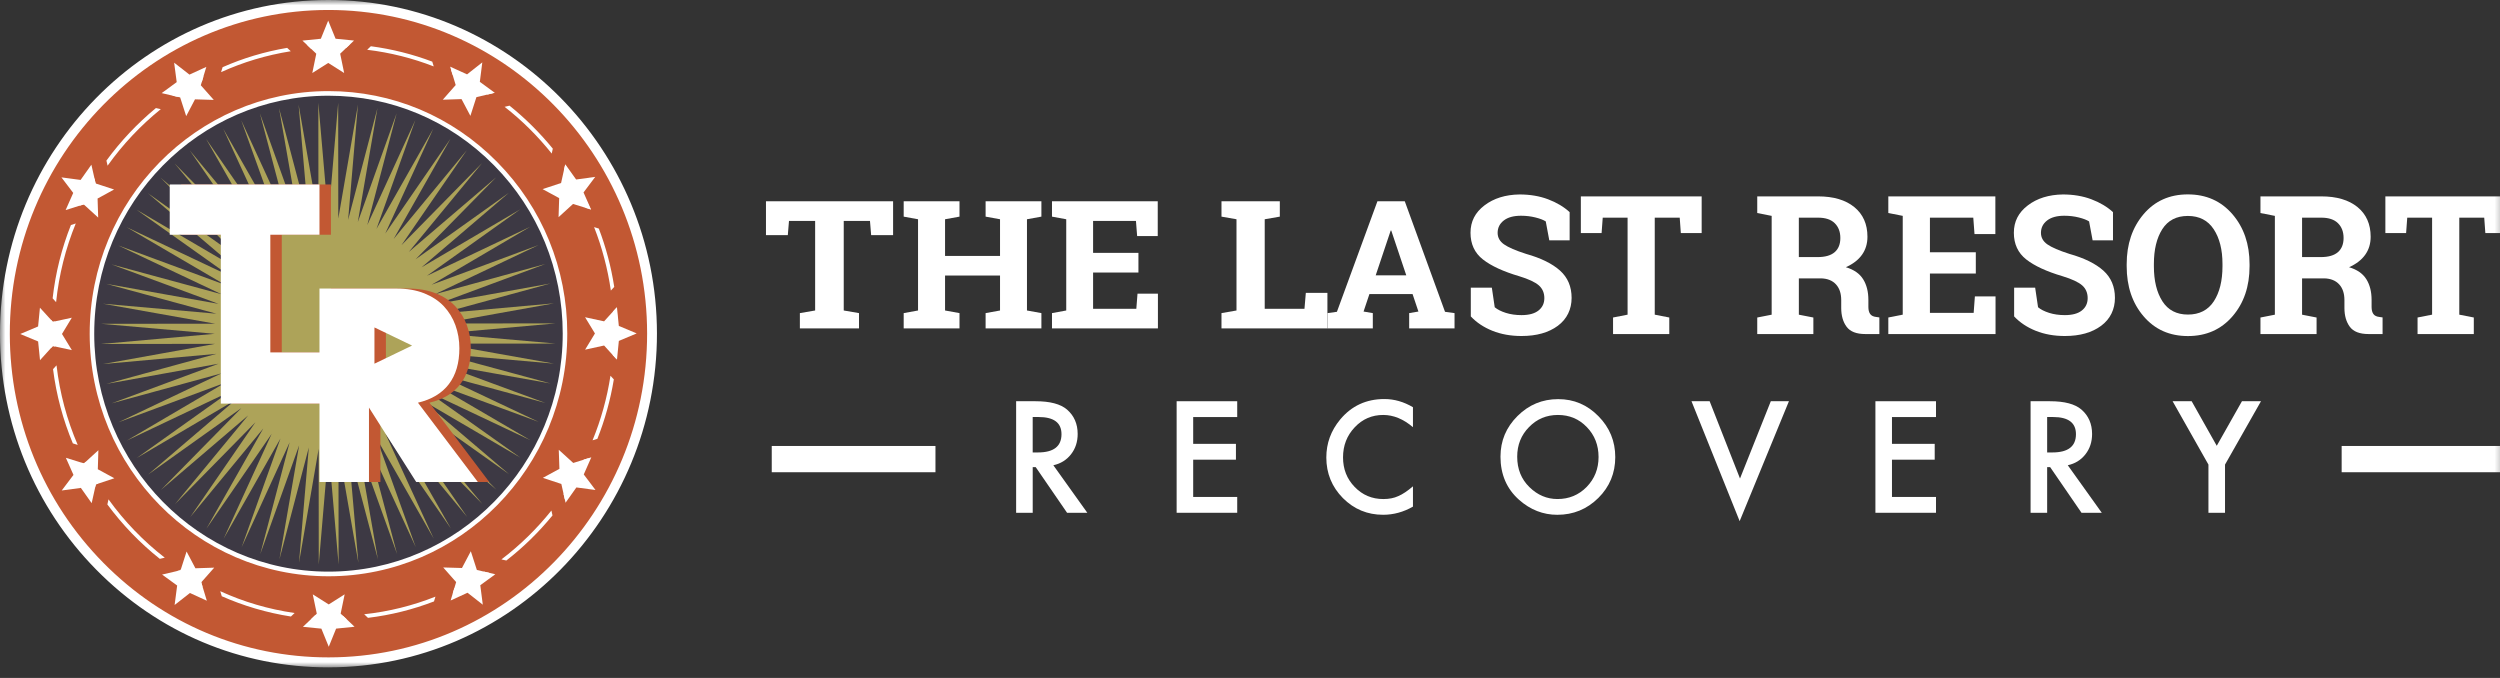
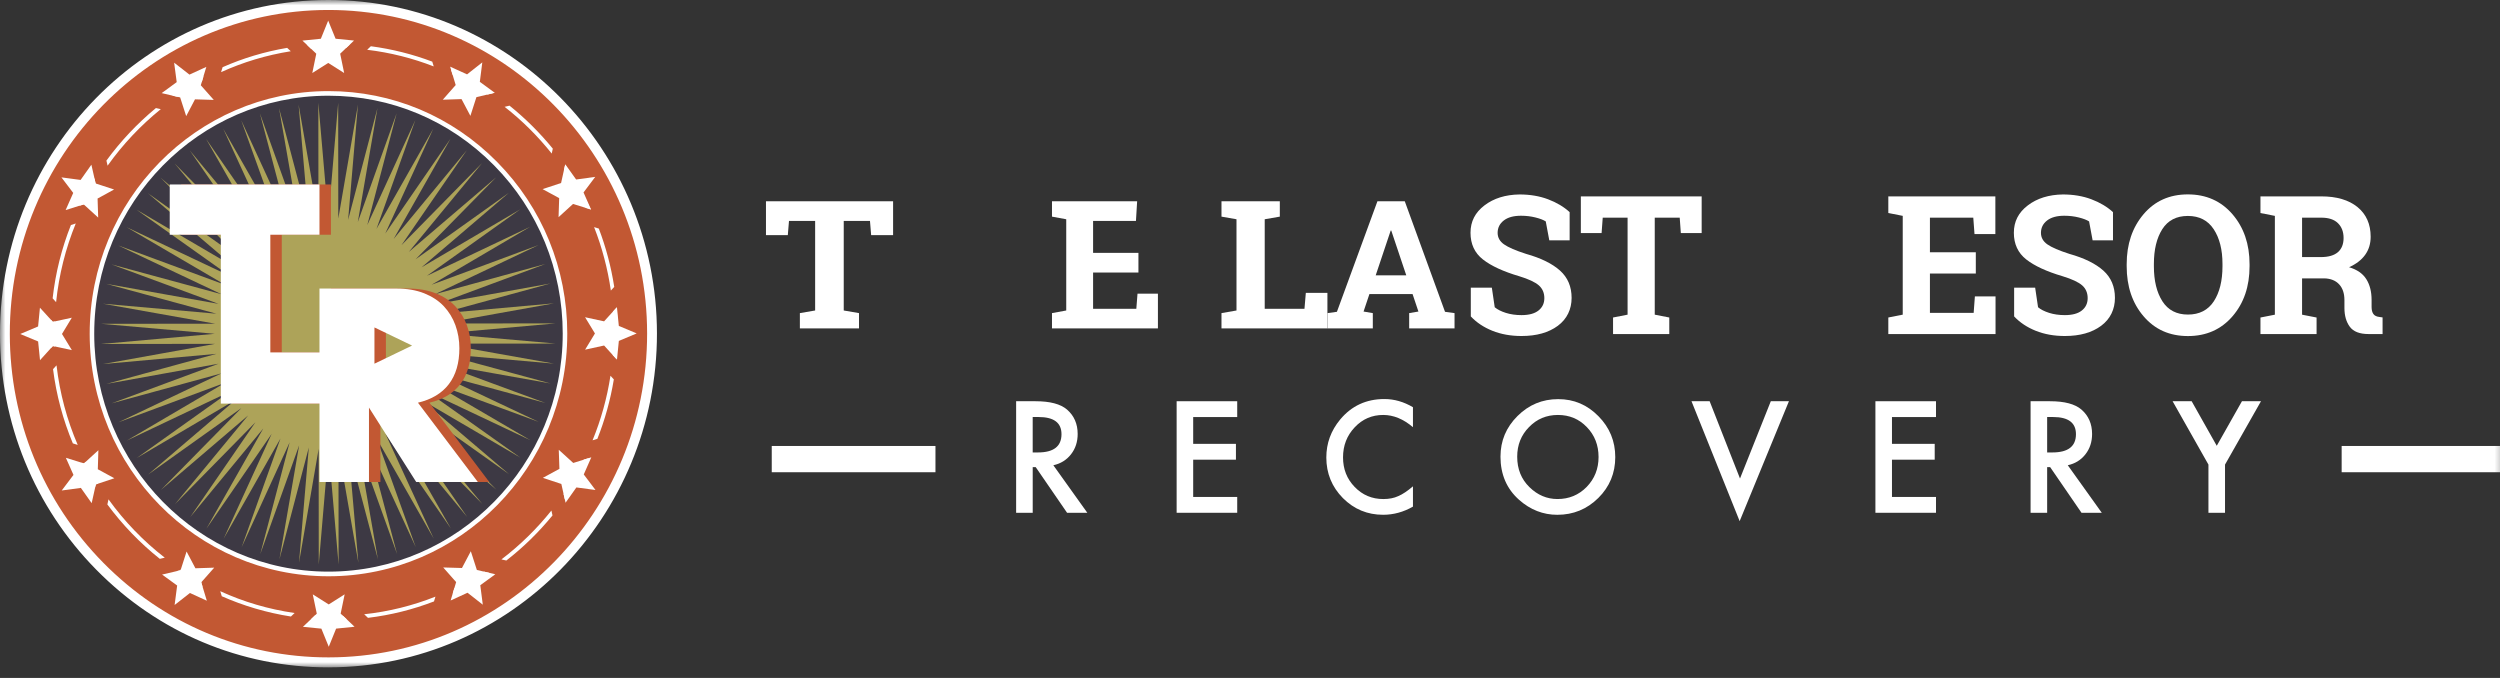
<svg xmlns="http://www.w3.org/2000/svg" width="236" height="64" viewBox="0 0 236 64" fill="none">
  <rect x="0" y="0" width="236" height="64" fill="#333333" stroke="none" />
  <g clip-path="url(#clip0_2029_164)">
    <path d="M84.308 19V22.197H82.236L82.126 20.853H79.649V29.31L81.09 29.558V31H75.508V29.558L76.949 29.31V20.853H74.481L74.37 22.197H72.308V19H84.308Z" fill="white" />
-     <path d="M85.308 20.45V19H90.577V20.45L89.213 20.698V24.16H94.403V20.698L93.041 20.45V19H94.403H96.946H98.308V20.45L96.946 20.698V29.31L98.308 29.558V31H93.041V29.558L94.403 29.31V26.013H89.213V29.31L90.577 29.558V31H85.308V29.558L86.663 29.31V20.698L85.308 20.45Z" fill="white" />
-     <path d="M107.468 25.726H103.188V29.153H107.269L107.381 27.721H109.308V31H99.308V29.558L100.653 29.31V20.698L99.308 20.45V19H100.653H109.291V22.287H107.346L107.234 20.855H103.188V23.871H107.468V25.726Z" fill="white" />
+     <path d="M107.468 25.726H103.188V29.153H107.269L107.381 27.721H109.308V31H99.308V29.558L100.653 29.31V20.698L99.308 20.45V19H100.653H109.291H107.346L107.234 20.855H103.188V23.871H107.468V25.726Z" fill="white" />
    <path d="M115.308 31V29.558L116.725 29.31V20.698L115.308 20.45V19H116.725H119.389H120.815V20.45L119.389 20.698V29.153H123.142L123.27 27.646H125.308V31H115.308Z" fill="white" />
    <path d="M125.308 29.558L126.205 29.434L130.029 19H132.611L136.41 29.434L137.308 29.558V31H133.026V29.558L133.899 29.41L133.347 27.762H129.272L128.72 29.41L129.593 29.558V31H125.312V29.558H125.308ZM129.867 25.989H132.751L131.334 21.761H131.283L129.867 25.989Z" fill="white" />
    <mask id="mask0_2029_164" style="mask-type:luminance" maskUnits="userSpaceOnUse" x="0" y="0" width="237" height="63">
      <path d="M236.585 0H0V63H236.585V0Z" fill="white" />
    </mask>
    <g mask="url(#mask0_2029_164)">
      <path d="M148.178 22.688H146.253L145.92 20.902C145.698 20.759 145.371 20.634 144.944 20.528C144.516 20.421 144.062 20.366 143.582 20.366C142.878 20.366 142.336 20.517 141.952 20.817C141.569 21.117 141.376 21.506 141.376 21.981C141.376 22.422 141.577 22.783 141.978 23.066C142.38 23.349 143.071 23.649 144.056 23.965C145.468 24.362 146.538 24.89 147.267 25.544C147.996 26.199 148.36 27.059 148.36 28.123C148.36 29.187 147.927 30.113 147.06 30.755C146.192 31.398 145.051 31.719 143.632 31.719C142.619 31.719 141.703 31.555 140.886 31.228C140.069 30.9 139.388 30.449 138.844 29.87V27.157H140.83L141.102 29.004C141.36 29.219 141.709 29.395 142.151 29.536C142.593 29.676 143.088 29.747 143.632 29.747C144.336 29.747 144.87 29.602 145.237 29.31C145.604 29.019 145.786 28.629 145.786 28.142C145.786 27.655 145.612 27.24 145.262 26.937C144.914 26.633 144.303 26.348 143.429 26.08C141.913 25.633 140.765 25.103 139.985 24.49C139.206 23.877 138.816 23.039 138.816 21.973C138.816 20.906 139.256 20.057 140.134 19.389C141.012 18.719 142.116 18.376 143.446 18.357C144.431 18.357 145.327 18.508 146.136 18.812C146.944 19.117 147.623 19.521 148.174 20.025V22.686L148.178 22.688Z" fill="white" />
      <path d="M160.637 18.538V22H158.67L158.565 20.545H156.208V29.704L157.58 29.972V31.534H152.272V29.972L153.644 29.704V20.545H151.298L151.191 22H149.232V18.538H160.637Z" fill="white" />
-       <path d="M171.63 18.538C173.082 18.538 174.221 18.876 175.049 19.551C175.874 20.227 176.287 21.16 176.287 22.349C176.287 23.005 176.113 23.573 175.769 24.054C175.424 24.537 174.917 24.926 174.248 25.224C175.005 25.45 175.547 25.827 175.878 26.354C176.209 26.882 176.375 27.533 176.375 28.314V28.974C176.375 29.259 176.431 29.483 176.542 29.638C176.653 29.795 176.838 29.889 177.095 29.919L177.412 29.964V31.534H176.086C175.248 31.534 174.659 31.304 174.32 30.847C173.98 30.389 173.811 29.798 173.811 29.07V28.329C173.811 27.699 173.645 27.203 173.314 26.844C172.983 26.484 172.516 26.295 171.913 26.278H169.812V29.706L171.182 29.974V31.536H165.884V29.974L167.245 29.706V20.379L165.884 20.11V18.54H171.63V18.538ZM169.812 24.269H171.586C172.3 24.269 172.837 24.113 173.193 23.805C173.551 23.496 173.729 23.049 173.729 22.466C173.729 21.883 173.551 21.417 173.197 21.068C172.843 20.719 172.319 20.547 171.628 20.547H169.81V24.269H169.812Z" fill="white" />
      <path d="M186.517 25.822H182.185V29.534H186.314L186.429 27.982H188.379V31.534H178.257V29.972L179.618 29.704V20.377L178.257 20.108V18.538H179.618H188.362V22.098H186.393L186.278 20.547H182.185V23.813H186.517V25.822Z" fill="white" />
      <path d="M199.468 22.688H197.543L197.21 20.902C196.988 20.759 196.661 20.634 196.234 20.528C195.806 20.421 195.352 20.366 194.872 20.366C194.168 20.366 193.626 20.517 193.242 20.817C192.859 21.117 192.666 21.506 192.666 21.981C192.666 22.422 192.867 22.783 193.267 23.066C193.668 23.349 194.361 23.649 195.345 23.965C196.757 24.362 197.828 24.89 198.557 25.544C199.286 26.199 199.65 27.059 199.65 28.123C199.65 29.187 199.217 30.113 198.349 30.755C197.482 31.398 196.341 31.719 194.922 31.719C193.908 31.719 192.993 31.555 192.176 31.228C191.359 30.9 190.678 30.449 190.134 29.87V27.157H192.119L192.392 29.004C192.649 29.219 192.999 29.395 193.441 29.536C193.883 29.676 194.378 29.747 194.922 29.747C195.626 29.747 196.16 29.602 196.527 29.31C196.894 29.019 197.076 28.629 197.076 28.142C197.076 27.655 196.902 27.24 196.554 26.937C196.204 26.633 195.595 26.348 194.721 26.08C193.205 25.633 192.057 25.103 191.277 24.49C190.498 23.877 190.108 23.039 190.108 21.973C190.108 20.906 190.548 20.057 191.426 19.389C192.304 18.719 193.41 18.376 194.738 18.357C195.723 18.357 196.619 18.508 197.428 18.812C198.236 19.117 198.915 19.521 199.466 20.025V22.686L199.468 22.688Z" fill="white" />
      <path d="M212.358 25.135C212.358 27.04 211.822 28.614 210.749 29.857C209.677 31.102 208.273 31.724 206.541 31.724C204.808 31.724 203.417 31.102 202.353 29.857C201.289 28.614 200.759 27.04 200.759 25.135V24.939C200.759 23.047 201.289 21.477 202.349 20.225C203.409 18.976 204.804 18.351 206.532 18.351C208.26 18.351 209.67 18.976 210.745 20.225C211.82 21.475 212.358 23.045 212.358 24.939V25.135ZM209.802 24.92C209.802 23.575 209.528 22.483 208.977 21.643C208.426 20.804 207.611 20.385 206.534 20.385C205.458 20.385 204.653 20.802 204.121 21.634C203.591 22.468 203.327 23.562 203.327 24.92V25.135C203.327 26.503 203.595 27.606 204.131 28.442C204.668 29.278 205.472 29.695 206.543 29.695C207.613 29.695 208.441 29.278 208.985 28.442C209.53 27.606 209.802 26.503 209.802 25.135V24.92Z" fill="white" />
      <path d="M219.133 18.538C220.585 18.538 221.724 18.876 222.552 19.551C223.377 20.227 223.79 21.16 223.79 22.349C223.79 23.005 223.618 23.573 223.272 24.054C222.927 24.537 222.42 24.926 221.751 25.224C222.508 25.45 223.05 25.827 223.381 26.354C223.712 26.882 223.878 27.533 223.878 28.314V28.974C223.878 29.259 223.934 29.483 224.045 29.638C224.156 29.795 224.341 29.889 224.598 29.919L224.915 29.964V31.534H223.589C222.751 31.534 222.162 31.304 221.823 30.847C221.483 30.389 221.314 29.798 221.314 29.07V28.329C221.314 27.699 221.148 27.203 220.817 26.844C220.486 26.484 220.019 26.295 219.416 26.278H217.315V29.706L218.685 29.974V31.536H213.387V29.974L214.748 29.706V20.379L213.387 20.11V18.54H219.133V18.538ZM217.315 24.269H219.089C219.803 24.269 220.339 24.113 220.698 23.805C221.054 23.496 221.234 23.049 221.234 22.466C221.234 21.883 221.056 21.417 220.702 21.068C220.348 20.719 219.824 20.547 219.133 20.547H217.315V24.269Z" fill="white" />
-       <path d="M236.585 18.538V22H234.616L234.511 20.545H232.157V29.704L233.527 29.972V31.534H228.218V29.972L229.59 29.704V20.545H227.244L227.137 22H225.179V18.538H236.585Z" fill="white" />
      <path d="M99.434 43.917L102.643 48.406H100.731L97.77 44.096H97.488V48.406H95.923V37.876H97.756C99.126 37.876 100.115 38.138 100.724 38.661C101.395 39.242 101.732 40.012 101.732 40.966C101.732 41.711 101.522 42.353 101.101 42.889C100.68 43.426 100.125 43.768 99.436 43.919M97.486 42.711H97.982C99.463 42.711 100.205 42.136 100.205 40.985C100.205 39.908 99.484 39.367 98.043 39.367H97.486V42.709V42.711Z" fill="white" />
      <path d="M116.793 39.37H112.637V41.9H116.672V43.394H112.637V46.912H116.793V48.406H111.074V37.876H116.793V39.37Z" fill="white" />
      <path d="M133.383 38.442V40.325C132.478 39.557 131.544 39.172 130.576 39.172C129.512 39.172 128.613 39.561 127.884 40.338C127.151 41.111 126.782 42.058 126.782 43.175C126.782 44.292 127.149 45.211 127.884 45.971C128.618 46.731 129.518 47.11 130.583 47.11C131.133 47.11 131.601 47.018 131.986 46.837C132.202 46.746 132.424 46.624 132.654 46.469C132.885 46.314 133.128 46.129 133.383 45.909V47.825C132.489 48.338 131.548 48.595 130.564 48.595C129.083 48.595 127.817 48.069 126.77 47.02C125.727 45.961 125.205 44.684 125.205 43.188C125.205 41.847 125.641 40.651 126.514 39.6C127.589 38.312 128.978 37.669 130.683 37.669C131.613 37.669 132.514 37.927 133.381 38.44" fill="white" />
      <path d="M141.647 43.094C141.647 41.613 142.181 40.338 143.251 39.274C144.318 38.21 145.597 37.678 147.091 37.678C148.585 37.678 149.835 38.214 150.891 39.287C151.951 40.359 152.481 41.649 152.481 43.153C152.481 44.658 151.949 45.952 150.883 47.007C149.812 48.067 148.522 48.597 147.009 48.597C145.671 48.597 144.47 48.127 143.404 47.186C142.231 46.145 141.645 44.781 141.645 43.094M143.224 43.113C143.224 44.277 143.61 45.235 144.378 45.984C145.143 46.735 146.027 47.109 147.03 47.109C148.118 47.109 149.035 46.728 149.783 45.965C150.531 45.192 150.904 44.251 150.904 43.141C150.904 42.03 150.535 41.076 149.796 40.317C149.062 39.553 148.153 39.172 147.07 39.172C145.987 39.172 145.08 39.553 144.339 40.317C143.595 41.072 143.224 42.004 143.224 43.113Z" fill="white" />
      <path d="M161.39 37.876L164.256 45.173L167.164 37.876H168.875L164.223 49.197L159.677 37.876H161.39Z" fill="white" />
      <path d="M182.758 39.37H178.602V41.9H182.636V43.394H178.602V46.912H182.758V48.406H177.039V37.876H182.758V39.37Z" fill="white" />
      <path d="M195.197 43.917L198.407 48.406H196.494L193.534 44.096H193.251V48.406H191.687V37.876H193.52C194.89 37.876 195.878 38.138 196.486 38.661C197.156 39.242 197.493 40.012 197.493 40.966C197.493 41.711 197.284 42.353 196.863 42.889C196.442 43.426 195.887 43.768 195.197 43.919M193.251 42.711H193.748C195.229 42.711 195.97 42.136 195.97 40.985C195.97 39.908 195.25 39.367 193.809 39.367H193.251V42.709V42.711Z" fill="white" />
      <path d="M208.477 43.858L205.094 37.876H206.893L209.262 42.083L211.64 37.876H213.437L210.042 43.858V48.406H208.477V43.858Z" fill="white" />
      <path d="M88.308 42.1H72.853V44.579H88.308V42.1Z" fill="white" />
      <path d="M236.507 42.1H221.052V44.579H236.507V42.1Z" fill="white" />
      <path d="M61.553 31.472C61.567 48.61 47.905 62.515 31.037 62.53C14.167 62.544 0.48 48.665 0.465 31.53C0.448 14.392 14.111 0.487 30.978 0.47C47.848 0.455 61.536 14.335 61.55 31.47" fill="#C25833" />
      <path d="M31.006 63C22.733 63 14.957 59.731 9.102 53.794C3.241 47.85 0.008 39.942 1.15957e-05 31.528C-0.015 14.16 13.88 0.017 30.979 0C30.987 0 30.997 0 31.008 0C48.093 0 61.999 14.111 62.016 31.47C62.03 48.84 48.133 62.983 31.037 62.998C31.027 62.998 31.016 62.998 31.008 62.998M31.008 0.941H30.981C14.394 0.958 0.911 14.677 0.926 31.528C0.934 39.689 4.07 47.361 9.756 53.128C15.435 58.886 22.983 62.057 31.006 62.057H31.035C47.622 62.042 61.104 48.32 61.088 31.47C61.073 14.631 47.58 0.941 31.006 0.941" fill="white" />
      <path d="M53.335 31.479C53.346 44.005 43.36 54.17 31.027 54.181C18.695 54.192 8.69 44.047 8.68 31.519C8.669 18.991 18.655 8.827 30.988 8.817C43.32 8.806 53.325 18.951 53.335 31.479Z" fill="#3D3944" />
      <path d="M31.008 54.4C18.588 54.4 8.478 44.141 8.466 31.521C8.455 18.893 18.557 8.612 30.987 8.6H31.008C37.023 8.6 42.677 10.977 46.933 15.293C51.194 19.615 53.545 25.363 53.551 31.479C53.561 44.107 43.46 54.388 31.029 54.4H31.008ZM31.008 9.036H30.987C18.793 9.047 8.885 19.134 8.895 31.519C8.906 43.898 18.825 53.962 31.008 53.962H31.029C43.223 53.951 53.132 43.864 53.121 31.479C53.115 25.477 50.811 19.84 46.63 15.601C42.455 11.366 36.907 9.036 31.008 9.036Z" fill="white" />
      <path d="M30.997 20.594L31.925 9.706L31.934 20.634L33.792 9.87L32.862 20.758L35.635 10.198L33.777 20.962L37.445 10.69L34.67 21.247L39.207 11.338L35.537 21.611L40.906 12.141L36.367 22.049L42.53 13.092L37.158 22.56L44.065 14.182L37.902 23.139L45.5 15.403L38.593 23.782L46.826 16.748L39.226 24.482L48.031 18.204L39.798 25.235L49.107 19.762L40.301 26.037L50.046 21.409L40.734 26.882L50.84 23.132L41.093 27.761L51.481 24.922L41.375 28.668L51.967 26.759L41.578 29.595L52.296 28.634L41.702 30.538L52.459 30.527L41.744 31.489L52.461 32.432L41.704 32.441L52.3 34.328L41.583 33.383L51.977 36.201L41.382 34.313L51.493 38.04L41.101 35.22L50.854 39.829L40.743 36.101L50.065 41.555L40.311 36.944L49.128 43.205L39.808 37.748L48.056 44.764L39.239 38.504L46.853 46.222L38.606 39.206L45.529 47.569L37.917 39.849L44.094 48.795L37.173 40.429L42.561 49.887L36.385 40.94L40.94 50.84L35.554 41.381L39.243 51.647L34.689 41.745L37.483 52.298L33.796 42.032L35.675 52.792L32.881 42.241L33.83 53.126L31.953 42.364L31.963 53.292L31.018 42.407L30.09 53.294L30.082 42.366L28.224 53.13L29.152 42.243L26.378 52.802L28.239 42.038L24.568 52.311L27.344 41.753L22.809 51.662L26.479 41.389L21.11 50.859L25.647 40.951L19.486 49.908L24.858 40.44L17.951 48.819L24.114 39.861L16.516 47.597L23.422 39.219L15.19 46.252L22.79 38.519L13.983 44.796L22.218 37.763L12.909 43.236L21.715 36.963L11.97 41.589L21.282 36.118L11.176 39.866L20.921 35.239L10.533 38.078L20.639 34.333L10.047 36.242L20.435 33.403L9.72 34.367L20.312 32.46L9.557 32.471L20.272 31.511L9.555 30.568L20.312 30.559L9.716 28.672L20.433 29.615L10.039 26.797L20.634 28.687L10.523 24.958L20.915 27.778L11.161 23.171L21.273 26.899L11.951 21.445L21.705 26.054L12.888 19.796L22.207 25.252L13.96 18.236L22.777 24.497L15.163 16.778L23.408 23.794L16.486 15.431L24.099 23.152L17.919 14.205L24.841 22.571L19.453 13.113L25.631 22.06L21.074 12.16L26.462 21.619L22.771 11.353L27.327 21.253L24.533 10.702L28.22 20.966L26.341 10.206L29.133 20.76L28.186 9.874L30.061 20.636L30.051 9.708L30.997 20.594Z" fill="#ADA359" />
      <path d="M14.935 10.249L14.719 10.2C12.966 11.651 11.395 13.315 10.047 15.158L10.058 15.214L10.156 15.641C11.581 13.639 13.276 11.841 15.18 10.304L14.935 10.249ZM31.522 4.139C30.673 4.139 29.831 4.18 29.002 4.26L29.364 4.603C30.074 4.543 30.795 4.512 31.52 4.512C31.901 4.512 32.284 4.52 32.666 4.535L33.043 4.182C32.538 4.152 32.029 4.137 31.52 4.139M42.572 6.554L42.719 7.038C43.871 7.584 44.975 8.217 46.029 8.921L46.523 8.806C45.276 7.946 43.959 7.191 42.57 6.554M53.346 15.575L53.233 16.063C54.008 17.193 54.695 18.382 55.294 19.625L55.77 19.774C55.087 18.295 54.272 16.893 53.346 15.575ZM57.628 35.471C57.301 37.597 56.729 39.64 55.937 41.566L56.392 41.425C57.102 39.642 57.623 37.765 57.946 35.814L57.628 35.471ZM52.053 48.195C50.673 49.923 49.087 51.474 47.334 52.809L47.799 52.913C49.405 51.666 50.863 50.236 52.156 48.657L52.053 48.193V48.195ZM34.379 57.986L34.467 58.071L34.737 58.325C36.903 58.063 38.99 57.535 40.969 56.775L41.106 56.322C38.984 57.165 36.725 57.735 34.379 57.986ZM20.792 55.811L20.93 56.265L20.934 56.284C22.989 57.192 25.181 57.844 27.464 58.199L27.596 58.073L27.812 57.869C25.346 57.514 22.987 56.814 20.792 55.809M10.242 47.139L10.136 47.622C11.558 49.542 13.221 51.27 15.086 52.755L15.555 52.645C13.533 51.078 11.744 49.223 10.242 47.137M6.696 21.238C5.831 23.42 5.24 25.741 4.968 28.161L5.296 28.525C5.565 25.92 6.199 23.426 7.152 21.096L6.698 21.241L6.696 21.238ZM5.171 30.342L4.989 30.383L4.806 30.185C4.792 30.572 4.783 30.962 4.783 31.355C4.783 31.858 4.8 32.351 4.823 32.849L4.991 32.67L5.188 32.711C5.162 32.264 5.152 31.811 5.152 31.357C5.152 31.019 5.156 30.681 5.171 30.347M5.336 34.488L5.007 34.847C5.317 37.301 5.956 39.651 6.876 41.855L7.337 42C6.325 39.651 5.642 37.127 5.336 34.49M8.083 43.602L7.925 43.747L7.705 43.677C8.104 44.462 8.531 45.224 8.996 45.96L9.05 45.726L9.252 45.66C8.83 44.994 8.441 44.307 8.083 43.6M18.997 54.973L19.03 54.932C18.358 54.564 17.706 54.166 17.074 53.739L17.044 53.828L16.667 53.917C17.457 54.454 18.28 54.956 19.129 55.403L18.997 54.971V54.973ZM32.37 58.127C32.106 58.137 31.836 58.142 31.572 58.142C30.958 58.142 30.351 58.122 29.75 58.08L29.383 58.429C30.104 58.488 30.835 58.516 31.574 58.516C31.97 58.516 32.364 58.505 32.756 58.486L32.372 58.129L32.37 58.127ZM45.687 53.962C44.79 54.545 43.856 55.069 42.884 55.537L42.737 56.02C43.938 55.46 45.088 54.807 46.186 54.075L45.685 53.96L45.687 53.962ZM55.116 43.39C54.559 44.52 53.918 45.607 53.203 46.637L53.316 47.124C54.182 45.899 54.946 44.603 55.602 43.239L55.116 43.388V43.39ZM58.214 29.027L57.873 29.402C57.917 30.029 57.942 30.666 57.942 31.304C57.942 32.051 57.915 32.794 57.85 33.524L58.189 33.892C58.271 33.041 58.31 32.179 58.308 31.302C58.308 30.536 58.277 29.778 58.214 29.027ZM56.528 21.577L56.082 21.438C56.827 23.339 57.364 25.346 57.665 27.431L57.984 27.082C57.688 25.175 57.196 23.33 56.528 21.577ZM48.098 9.974L47.633 10.085C49.282 11.368 50.771 12.856 52.083 14.496L52.185 14.033C50.968 12.541 49.596 11.177 48.1 9.974M40.806 5.818C38.958 5.122 37.017 4.631 35.008 4.365L34.66 4.699C36.847 4.961 38.954 5.497 40.944 6.271L40.806 5.818ZM27.108 4.518C24.982 4.878 22.939 5.493 21.014 6.342L20.886 6.755L20.872 6.81C22.939 5.871 25.143 5.203 27.451 4.837L27.108 4.52V4.518ZM16.261 9.023L16.747 9.138C17.491 8.625 18.259 8.146 19.059 7.712L19.21 7.204C18.186 7.746 17.201 8.355 16.261 9.023ZM9.025 17.314L8.916 16.827C8.393 17.663 7.919 18.531 7.488 19.427L7.905 19.297L7.944 19.332C8.282 18.644 8.648 17.976 9.05 17.325L9.025 17.314ZM9.025 17.314L8.916 16.827C8.393 17.663 7.919 18.531 7.488 19.427L7.905 19.297L7.944 19.332C8.282 18.644 8.648 17.976 9.05 17.325L9.025 17.314Z" fill="white" />
      <path d="M33.419 3.828L33.047 4.184L32.669 4.537L32.112 5.069L32.489 6.893L30.985 5.942L29.481 6.895L29.856 5.071L29.366 4.605L29.003 4.26L28.547 3.833L30.288 3.658L30.981 1.945L31.679 3.656L33.419 3.828Z" fill="white" />
      <path d="M20.181 9.432L18.407 9.378L17.576 10.964L17.006 9.195L16.746 9.136L16.26 9.023L15.261 8.789L16.681 7.753L16.438 5.916L17.886 7.044L19.478 6.312L19.209 7.204L19.057 7.71L18.954 8.048L20.181 9.432Z" fill="white" />
      <path d="M9.211 18.742L9.268 20.54L7.944 19.332L7.904 19.297L7.487 19.425L6.195 19.832L6.913 18.212L5.799 16.744L7.609 16.986L8.627 15.548L8.916 16.827L9.025 17.314L9.05 17.325L10.77 17.889L9.211 18.742Z" fill="white" />
      <path d="M5.851 31.525L6.785 33.053L5.186 32.706L4.99 32.666L4.824 32.845L3.777 34.002L3.599 32.234L1.91 31.53L3.596 30.817L3.77 29.048L4.807 30.183L4.987 30.381L5.17 30.342L6.781 29.991L5.851 31.525Z" fill="white" />
      <path d="M10.795 45.147L9.251 45.662L9.05 45.726L8.996 45.96L8.654 47.499L7.634 46.056L5.826 46.303L6.936 44.832L6.216 43.215L7.705 43.677L7.927 43.747L8.082 43.602L9.287 42.5L9.234 44.298L10.795 45.147Z" fill="white" />
      <path d="M19.13 55.405L19.524 56.709L17.93 55.979L16.484 57.111L16.723 55.273L15.301 54.239L16.669 53.919L17.046 53.83L17.075 53.741L17.613 52.062L18.447 53.645L20.222 53.587L19.032 54.932L18.996 54.973L19.13 55.405Z" fill="white" />
      <path d="M33.469 59.165L31.729 59.342L31.035 61.055L30.337 59.344L28.597 59.172L29.38 58.429L29.747 58.08L29.904 57.929L29.525 56.107L31.031 57.058L32.535 56.105L32.158 57.929L32.37 58.127L32.753 58.484L33.469 59.165Z" fill="white" />
      <path d="M45.339 55.247L45.576 57.084L44.135 55.954L42.538 56.688L42.738 56.022L42.884 55.539L43.06 54.95L41.839 53.568L43.609 53.619L44.445 52.036L45.015 53.802L45.687 53.962L46.188 54.077L46.755 54.211L45.339 55.247Z" fill="white" />
      <path d="M56.215 46.256L54.411 46.014L53.389 47.459L53.316 47.124L53.203 46.637L52.991 45.686L51.246 45.109L52.809 44.258L52.748 42.46L54.116 43.703L55.115 43.39L55.601 43.239L55.821 43.168L55.107 44.788L56.215 46.256Z" fill="white" />
      <path d="M60.103 31.474L58.419 32.183L58.243 33.952L58.191 33.892L57.851 33.524L57.026 32.617L55.233 33.009L56.163 31.479L55.23 29.946L57.026 30.334L57.872 29.402L58.214 29.027L58.239 28.997L58.417 30.766L60.103 31.474Z" fill="white" />
      <path d="M55.085 18.168L55.801 19.785L55.772 19.774L55.296 19.625L54.094 19.253L52.728 20.5L52.786 18.702L51.222 17.853L52.967 17.274L53.235 16.063L53.346 15.576L53.361 15.505L54.387 16.944L56.191 16.697L55.085 18.168Z" fill="white" />
      <path d="M46.712 8.761L46.522 8.806L46.027 8.921L44.974 9.17L44.406 10.938L43.568 9.355L41.798 9.413L43.017 8.027L42.718 7.035L42.571 6.555L42.491 6.291L44.09 7.021L45.529 5.888L45.296 7.727L46.712 8.761Z" fill="white" />
      <path d="M40.537 38.014C41.826 37.708 42.794 37.127 43.453 36.263C44.113 35.399 44.446 34.269 44.446 32.881C44.446 32.106 44.319 31.379 44.074 30.702C43.826 30.023 43.462 29.427 42.978 28.91C42.494 28.393 41.882 27.991 41.134 27.691C40.386 27.393 39.513 27.239 38.512 27.239H31.241V33.268H26.6V22.162H31.241V17.416H17.105V22.162H21.927V38.097H31.238V45.498H35.91V38.476L40.368 45.498H46.185L40.535 38.016L40.537 38.014ZM36.429 34.333V30.91L39.982 32.621L36.429 34.333Z" fill="#C25833" />
      <path d="M39.456 38.014C40.745 37.708 41.712 37.127 42.372 36.263C43.032 35.399 43.365 34.269 43.365 32.881C43.365 32.106 43.237 31.379 42.992 30.702C42.745 30.023 42.381 29.427 41.897 28.91C41.411 28.393 40.799 27.991 40.053 27.691C39.306 27.393 38.432 27.239 37.431 27.239H30.159V33.268H25.519V22.162H30.159V17.416H16.023V22.162H20.846V38.097H30.159V45.498H34.831V38.476L39.289 45.498H45.106L39.456 38.016V38.014ZM35.348 34.333V30.91L38.901 32.621L35.348 34.333Z" fill="white" />
    </g>
  </g>
  <defs>
    <clipPath id="clip0_2029_164">
      <rect width="236" height="64" fill="white" />
    </clipPath>
  </defs>
</svg>